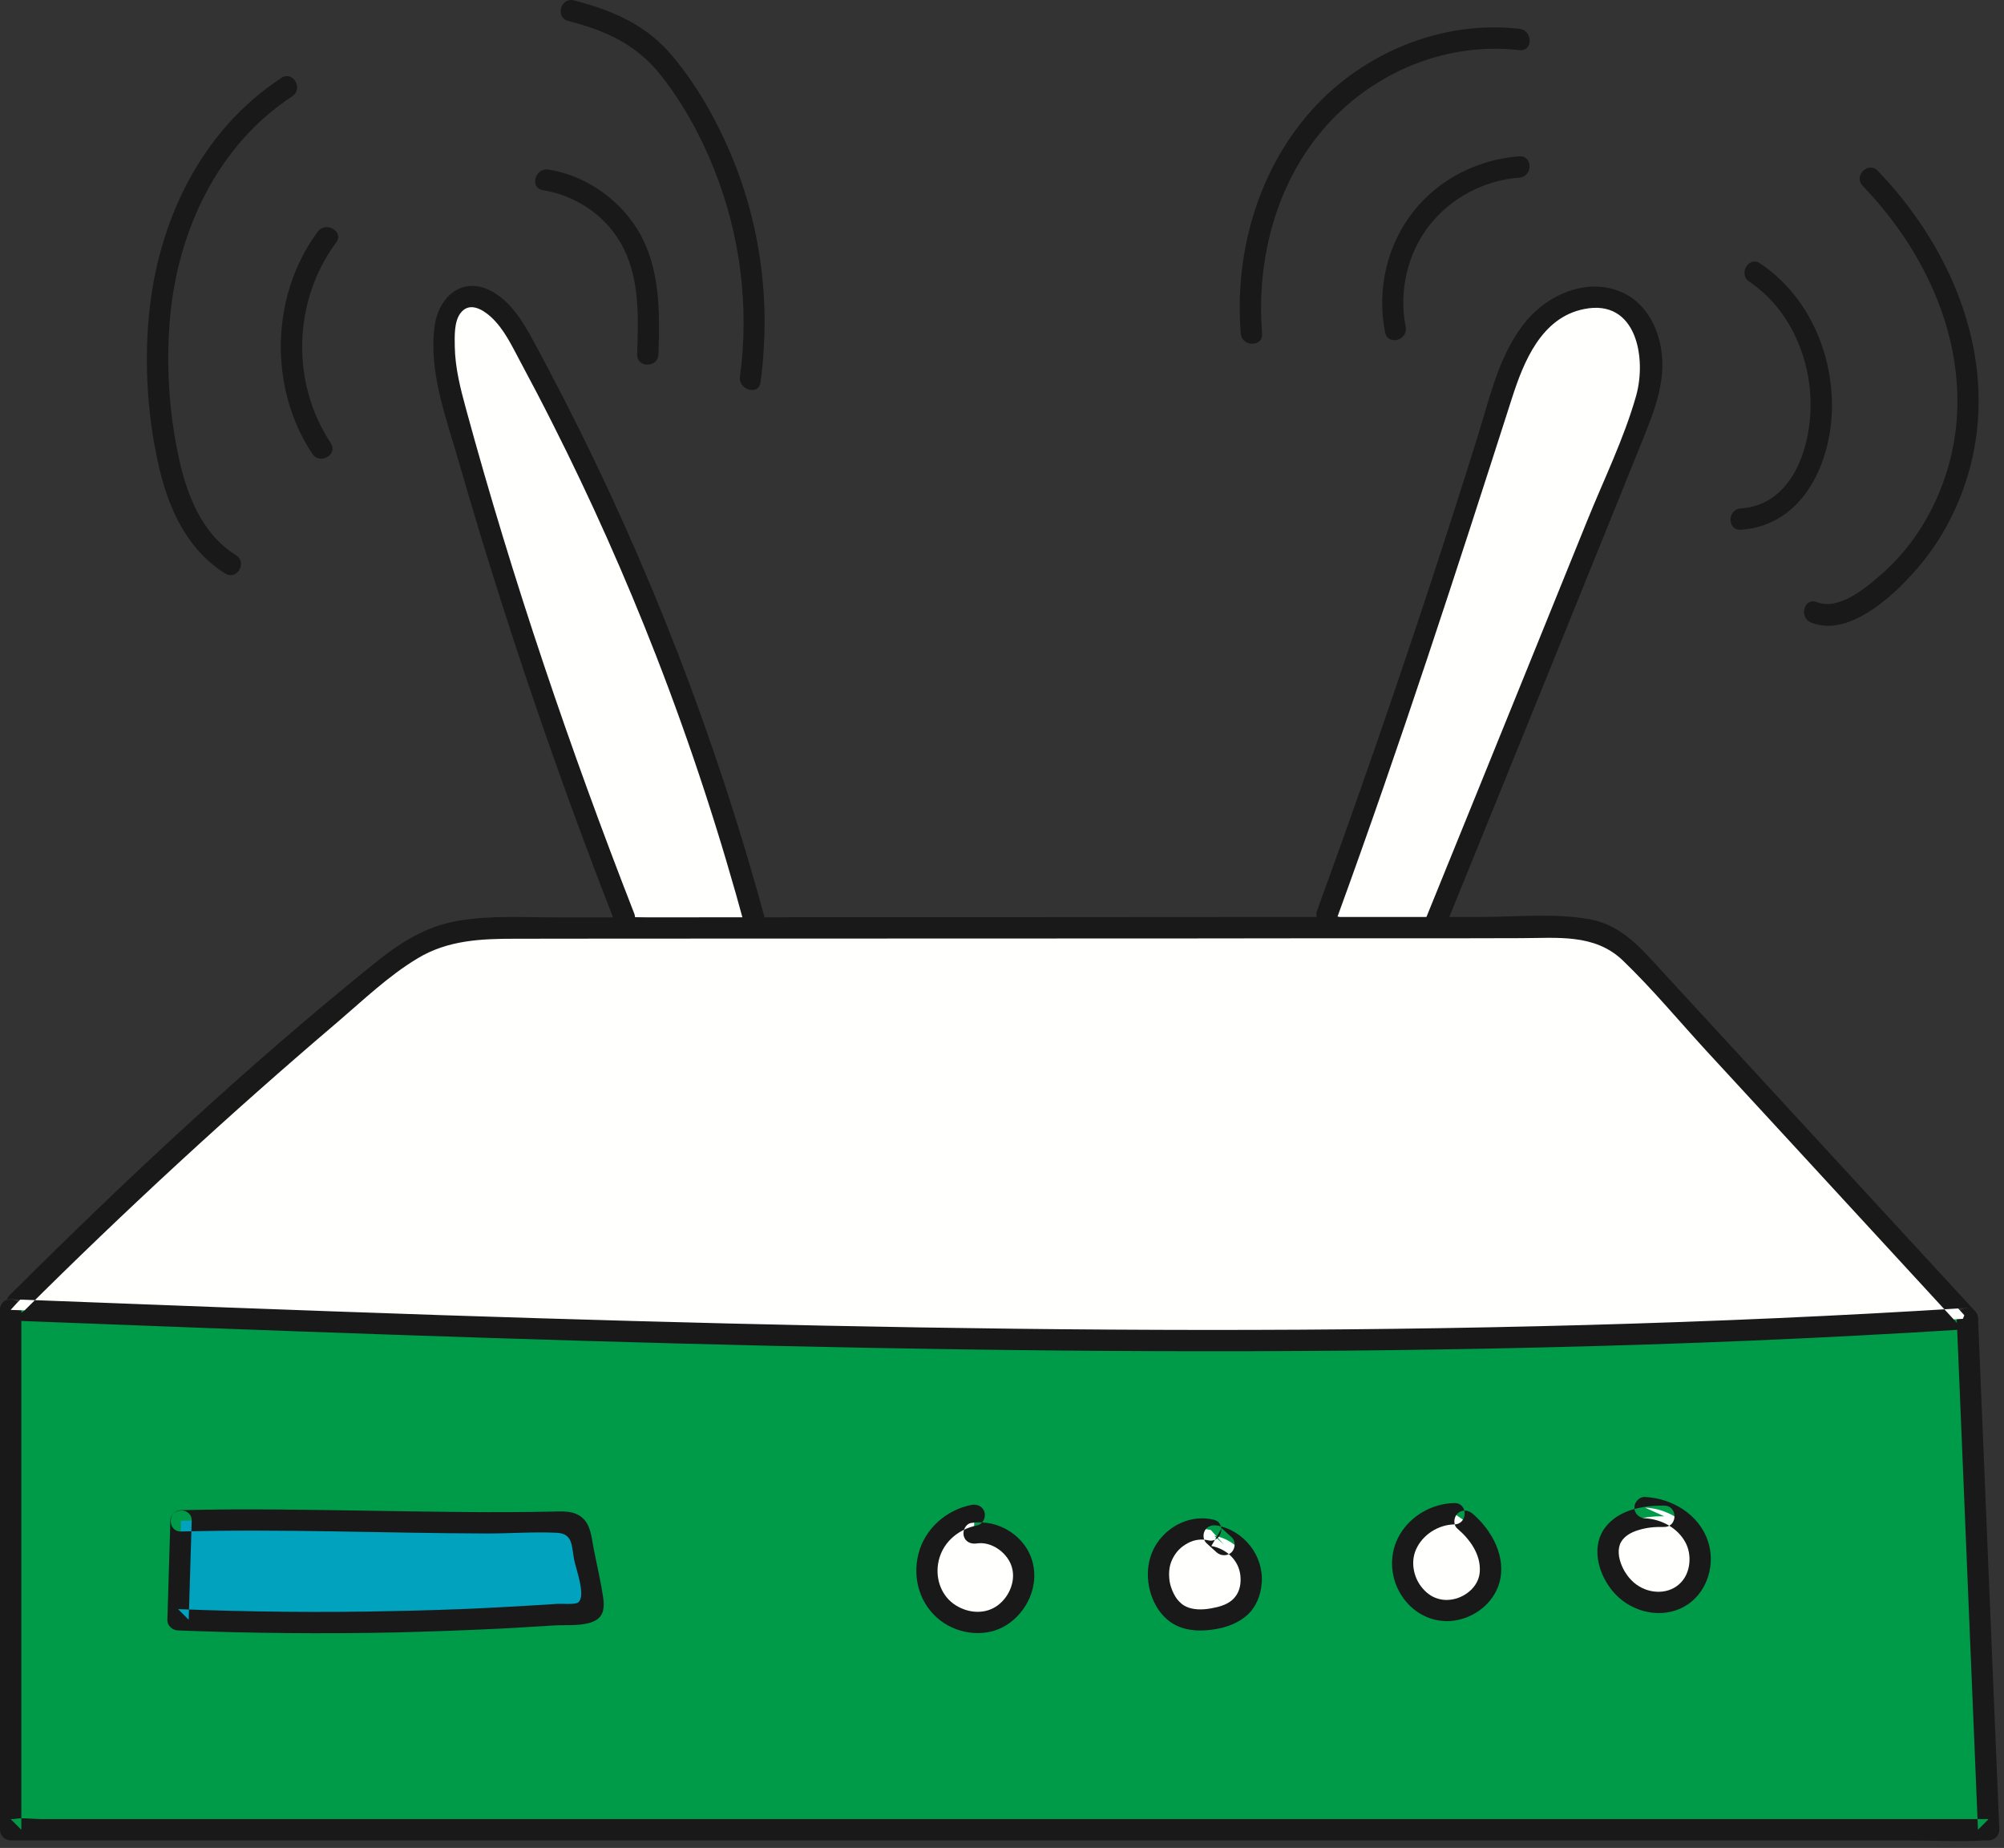
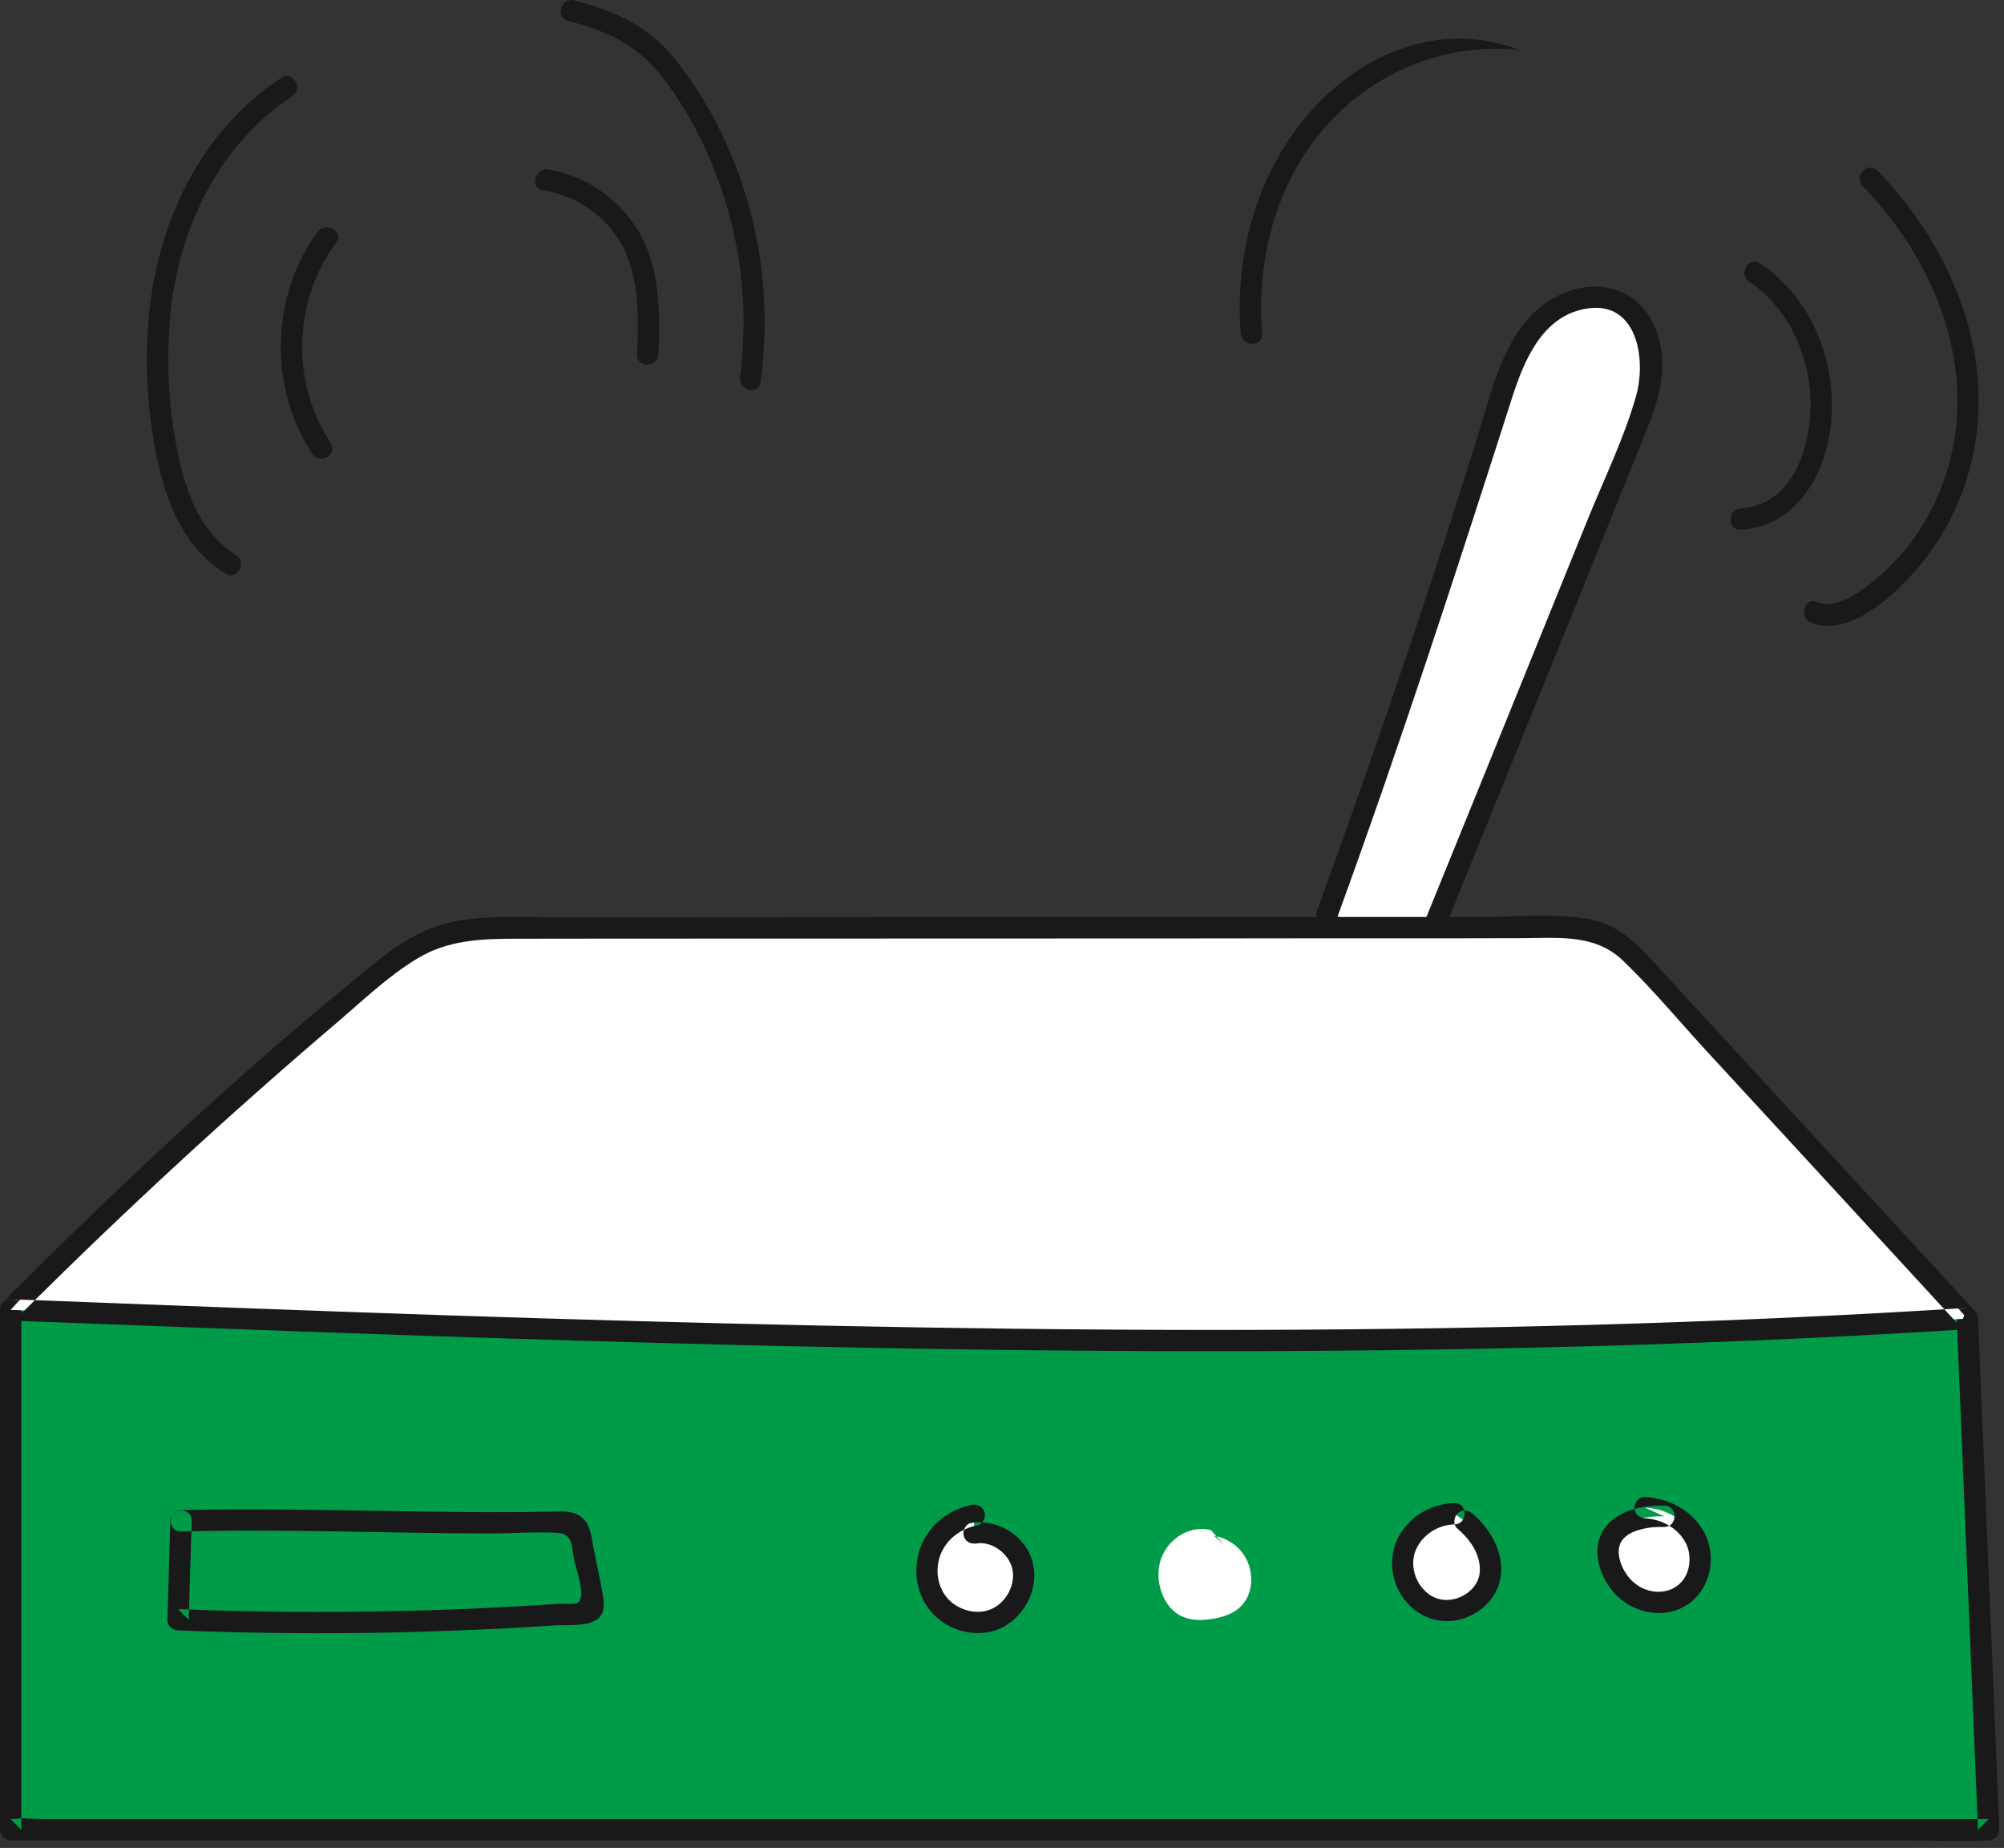
<svg xmlns="http://www.w3.org/2000/svg" width="141px" height="130px" viewBox="0 0 141 130" version="1.1">
  <rect x="0" y="0" width="141" height="130" fill="#333333" stroke="none" />
  <title>items1-1</title>
  <g id="Page-1" stroke="none" stroke-width="1" fill="none" fill-rule="evenodd">
    <g id="items1-1">
      <polyline id="Fill-1" fill="#009B49" points="138.424 92.757 139.919 128.717 0.75 128.717 0.75 92.147" />
      <path d="M137.674,92.757 C138.111,103.257 138.547,113.767 138.984,124.267 C139.046,125.747 139.107,127.227 139.169,128.717 C139.419,128.467 139.669,128.217 139.919,127.967 L2.865,127.967 C2.286,127.967 1.554,127.847 0.985,127.967 L0.75,127.967 C1,128.217 1.25,128.467 1.5,128.717 L1.5,92.147 C1.5,91.187 0,91.187 0,92.147 L0,128.717 C0,129.117 0.343,129.467 0.75,129.467 L134.209,129.467 C136.022,129.467 137.873,129.577 139.684,129.467 L139.919,129.467 C140.312,129.467 140.686,129.117 140.67,128.717 C140.233,118.217 139.796,107.717 139.359,97.207 C139.298,95.727 139.236,94.247 139.174,92.757 C139.134,91.797 137.634,91.797 137.674,92.757 Z" id="Fill-2" fill="#1A1919" />
-       <path d="M12.737,106.987 C12.667,109.307 12.597,111.627 12.527,113.947 C22.075,114.327 31.645,114.157 41.174,113.437 C41.339,113.427 41.519,113.407 41.636,113.287 C41.798,113.127 41.766,112.857 41.723,112.637 C41.436,111.157 41.15,109.667 40.863,108.187 C40.805,107.897 40.738,107.577 40.525,107.367 C40.232,107.067 39.766,107.067 39.352,107.077 C31.551,107.277 20.537,106.777 12.737,106.987 Z" id="Fill-3" fill="#00A2BD" />
      <path d="M11.987,106.987 C11.917,109.307 11.847,111.627 11.777,113.947 C11.764,114.367 12.131,114.687 12.527,114.697 C17.631,114.897 22.739,114.947 27.846,114.837 C30.317,114.777 32.787,114.687 35.255,114.567 C36.489,114.497 37.722,114.427 38.955,114.347 C39.822,114.287 41.131,114.437 41.908,113.987 C42.485,113.657 42.534,113.047 42.446,112.437 C42.274,111.247 41.986,110.057 41.758,108.877 C41.619,108.167 41.567,107.287 40.979,106.777 C40.38,106.247 39.564,106.317 38.822,106.337 C34.774,106.427 30.724,106.347 26.676,106.287 C22.031,106.217 17.382,106.117 12.737,106.237 C11.773,106.257 11.77,107.757 12.737,107.737 C19.922,107.547 27.111,107.857 34.297,107.877 C35.913,107.877 37.564,107.747 39.176,107.827 C40.326,107.887 40.209,108.747 40.398,109.727 C40.524,110.377 41.248,112.277 40.681,112.727 C40.454,112.897 39.502,112.807 39.202,112.827 C38.626,112.867 38.051,112.907 37.475,112.937 C36.324,113.007 35.173,113.067 34.02,113.127 C31.881,113.227 29.74,113.297 27.599,113.337 C22.574,113.447 17.548,113.397 12.527,113.197 C12.777,113.447 13.027,113.697 13.277,113.947 C13.347,111.627 13.417,109.307 13.487,106.987 C13.516,106.017 12.016,106.017 11.987,106.987 Z" id="Fill-4" fill="#1A1919" />
      <path d="M68.549,106.587 C67.584,106.767 66.68,107.287 66.063,108.057 C65.085,109.267 64.926,111.117 65.739,112.447 C66.552,113.777 68.306,114.467 69.782,113.987 C71.258,113.497 72.271,111.837 71.976,110.297 C71.68,108.757 70.065,107.587 68.534,107.857" id="Fill-5" fill="#FFFFFE" />
      <path d="M68.35,105.867 C66.576,106.217 65.075,107.537 64.622,109.307 C64.175,111.057 64.736,112.917 66.188,114.017 C67.519,115.017 69.466,115.217 70.884,114.277 C72.264,113.357 73.058,111.637 72.678,109.997 C72.231,108.067 70.245,106.837 68.335,107.137 C67.934,107.197 67.713,107.697 67.811,108.057 C67.929,108.487 68.332,108.637 68.734,108.577 C69.721,108.427 70.768,109.157 71.129,110.057 C71.536,111.067 71.067,112.277 70.22,112.917 C69.341,113.587 68.145,113.497 67.243,112.927 C66.267,112.317 65.828,111.147 66,110.027 C66.221,108.587 67.352,107.587 68.748,107.307 C69.146,107.237 69.374,106.757 69.272,106.387 C69.158,105.977 68.748,105.787 68.35,105.867 Z" id="Fill-6" fill="#1A1919" />
      <path d="M85.197,107.637 C83.805,107.277 82.22,108.157 81.69,109.657 C81.161,111.167 81.834,113.107 83.157,113.707 C83.825,114.017 84.575,113.997 85.289,113.887 C86.125,113.757 87.002,113.467 87.543,112.727 C88.147,111.907 88.18,110.657 87.716,109.727 C87.252,108.787 86.358,108.197 85.427,108.037 C85.659,108.247 85.891,108.457 86.123,108.667" id="Fill-7" fill="#FFFFFE" />
-       <path d="M85.396,106.907 C83.845,106.537 82.269,107.267 81.398,108.567 C80.547,109.847 80.587,111.567 81.3,112.897 C81.629,113.507 82.146,114.057 82.779,114.357 C83.666,114.777 84.631,114.757 85.578,114.597 C86.373,114.457 87.149,114.157 87.754,113.617 C88.394,113.037 88.708,112.207 88.774,111.357 C88.924,109.437 87.515,107.657 85.626,107.317 C85.295,107.257 84.957,107.357 84.779,107.657 C84.617,107.937 84.651,108.347 84.896,108.567 C85.128,108.777 85.36,108.987 85.592,109.197 C85.893,109.467 86.356,109.487 86.653,109.197 C86.928,108.917 86.955,108.407 86.653,108.137 C86.421,107.927 86.189,107.717 85.957,107.507 C85.714,107.927 85.471,108.347 85.227,108.757 C86.273,108.947 87.141,109.737 87.268,110.797 C87.334,111.347 87.246,111.917 86.896,112.347 C86.578,112.747 86.108,112.937 85.629,113.057 C85.054,113.197 84.401,113.287 83.819,113.147 C83.569,113.087 83.345,112.987 83.14,112.827 L83.112,112.797 L82.971,112.667 C82.865,112.557 82.808,112.477 82.763,112.417 C82.498,112.017 82.318,111.527 82.277,111.117 C82.225,110.597 82.268,110.147 82.475,109.707 C82.734,109.167 83.09,108.807 83.608,108.537 C84.039,108.307 84.563,108.247 84.998,108.357 C85.936,108.587 86.336,107.137 85.396,106.907 Z" id="Fill-8" fill="#1A1919" />
      <path d="M102.329,106.487 C100.698,106.487 99.118,107.687 98.758,109.277 C98.398,110.867 99.37,112.677 100.924,113.177 C102.478,113.667 104.368,112.687 104.779,111.107 C105.173,109.597 104.273,108.017 103.074,107.007" id="Fill-9" fill="#FFFFFE" />
      <path d="M102.329,105.737 C100.779,105.767 99.284,106.607 98.492,107.947 C97.723,109.247 97.776,110.897 98.566,112.167 C99.366,113.467 100.789,114.217 102.31,114.007 C103.742,113.807 105.059,112.797 105.479,111.397 C106.026,109.557 104.976,107.647 103.605,106.477 C103.297,106.217 102.847,106.177 102.544,106.477 C102.275,106.747 102.234,107.277 102.544,107.537 C103.423,108.287 104.191,109.347 104.117,110.557 C104.06,111.487 103.316,112.187 102.477,112.447 C102.023,112.577 101.57,112.597 101.123,112.447 C100.695,112.317 100.305,112.017 100.005,111.627 C99.445,110.907 99.258,109.877 99.615,109.037 C100.075,107.957 101.207,107.257 102.329,107.237 C103.293,107.217 103.296,105.717 102.329,105.737 Z" id="Fill-10" fill="#1A1919" />
      <path d="M117.091,106.667 C115.567,106.637 113.711,107.027 113.242,108.477 C113.065,109.027 113.138,109.627 113.324,110.177 C113.671,111.197 114.436,112.077 115.431,112.487 C116.426,112.897 117.64,112.787 118.493,112.137 C119.639,111.247 119.927,109.497 119.278,108.207 C118.629,106.917 117.188,106.117 115.743,106.057" id="Fill-11" fill="#FFFFFE" />
      <path d="M117.091,105.917 C115.602,105.897 113.873,106.207 112.928,107.467 C111.803,108.987 112.6,111.197 113.871,112.357 C115.189,113.567 117.277,113.897 118.793,112.837 C120.168,111.877 120.699,109.997 120.171,108.417 C119.541,106.537 117.663,105.407 115.743,105.307 C115.338,105.287 114.993,105.667 114.993,106.057 C114.993,106.487 115.336,106.787 115.743,106.807 C116.869,106.867 118.031,107.467 118.587,108.507 C119.046,109.357 118.959,110.587 118.286,111.307 C117.472,112.187 116.088,112.157 115.148,111.477 C114.697,111.157 114.331,110.667 114.111,110.147 C114.002,109.897 113.906,109.567 113.893,109.267 C113.887,109.127 113.891,108.987 113.92,108.847 L113.992,108.597 L114.05,108.487 C114.286,108.067 114.735,107.807 115.248,107.647 C115.889,107.447 116.414,107.407 117.091,107.417 C118.056,107.417 118.057,105.917 117.091,105.917 Z" id="Fill-12" fill="#1A1919" />
      <path d="M93.392,64.257 C97.689,52.487 101.692,40.607 105.396,28.637 C106.05,26.527 106.738,24.337 108.25,22.727 C109.762,21.117 112.361,20.287 114.231,21.467 C115.646,22.357 116.278,24.147 116.219,25.827 C116.16,27.497 115.525,29.087 114.899,30.637 C110.085,42.557 105.254,54.467 100.408,66.377" id="Fill-13" fill="#FFFFFE" />
      <path d="M94.115,64.457 C98.507,52.417 102.458,40.247 106.368,28.047 C107.205,25.437 108.45,22.327 111.475,21.737 C115.158,21.007 115.863,25.207 115.113,27.857 C114.266,30.847 112.839,33.747 111.675,36.627 C110.47,39.607 109.264,42.577 108.057,45.557 C105.271,52.437 102.48,59.307 99.684,66.177 C99.321,67.067 100.771,67.457 101.131,66.577 C103.896,59.777 106.656,52.987 109.41,46.187 C110.803,42.747 112.194,39.317 113.584,35.877 C114.202,34.347 114.82,32.817 115.437,31.287 C116.091,29.667 116.785,28.037 116.939,26.277 C117.142,23.947 116.173,21.287 113.817,20.437 C111.536,19.607 108.949,20.737 107.446,22.507 C105.491,24.797 104.826,27.967 103.948,30.767 C102.878,34.187 101.785,37.597 100.667,40.997 C98.125,48.727 95.457,56.417 92.669,64.057 C92.338,64.967 93.787,65.357 94.115,64.457 Z" id="Fill-14" fill="#1A1919" />
-       <path d="M43.899,64.457 C39.413,52.977 35.504,41.287 32.19,29.417 C31.604,27.317 31.032,25.147 31.326,22.987 C31.418,22.317 31.623,21.607 32.153,21.187 C33.594,20.027 35.506,21.867 36.397,23.487 C43.642,36.627 49.292,50.657 53.183,65.147" id="Fill-15" fill="#FFFFFE" />
-       <path d="M44.622,64.257 C40.091,52.647 36.064,40.797 32.788,28.767 C32.398,27.337 32.021,25.877 31.998,24.377 C31.987,23.667 31.948,22.667 32.371,22.067 C32.98,21.207 33.904,21.727 34.512,22.267 C35.476,23.137 36.026,24.357 36.629,25.477 C37.391,26.897 38.135,28.317 38.86,29.757 C41.56,35.097 44.001,40.567 46.17,46.147 C48.613,52.427 50.705,58.837 52.46,65.347 C52.711,66.277 54.159,65.887 53.907,64.947 C50.459,52.167 45.679,39.757 39.634,27.977 C38.9,26.547 38.147,25.117 37.376,23.707 C36.738,22.547 36,21.387 34.86,20.647 C32.798,19.307 30.916,20.657 30.59,22.887 C30.124,26.077 31.386,29.377 32.253,32.387 C33.225,35.767 34.247,39.137 35.317,42.487 C37.7,49.957 40.326,57.347 43.176,64.647 C43.523,65.537 44.974,65.157 44.622,64.257 Z" id="Fill-16" fill="#1A1919" />
-       <path d="M98.903,22.987 C98.406,20.497 99.025,17.787 100.616,15.797 C102.141,13.887 104.463,12.677 106.897,12.497 C107.855,12.427 107.862,10.927 106.897,10.997 C104.006,11.207 101.248,12.587 99.446,14.877 C97.558,17.277 96.862,20.407 97.456,23.387 C97.645,24.337 99.091,23.937 98.903,22.987 Z" id="Fill-17" fill="#1A1919" />
-       <path d="M88.8,23.467 C88.379,18.227 89.803,12.767 93.355,8.807 C96.75,5.017 101.837,2.937 106.911,3.527 C107.868,3.637 107.86,2.137 106.911,2.027 C101.484,1.397 95.92,3.697 92.294,7.747 C88.487,11.997 86.846,17.827 87.3,23.467 C87.378,24.417 88.878,24.427 88.8,23.467 Z" id="Fill-18" fill="#1A1919" />
+       <path d="M88.8,23.467 C88.379,18.227 89.803,12.767 93.355,8.807 C96.75,5.017 101.837,2.937 106.911,3.527 C101.484,1.397 95.92,3.697 92.294,7.747 C88.487,11.997 86.846,17.827 87.3,23.467 C87.378,24.417 88.878,24.427 88.8,23.467 Z" id="Fill-18" fill="#1A1919" />
      <path d="M123.08,19.817 C125.717,21.587 127.192,24.697 127.375,27.817 C127.561,31.017 126.325,35.507 122.479,35.767 C121.521,35.827 121.514,37.327 122.479,37.267 C126.983,36.967 128.963,32.307 128.894,28.327 C128.827,24.477 127.073,20.697 123.837,18.527 C123.034,17.987 122.282,19.287 123.08,19.817 Z" id="Fill-19" fill="#1A1919" />
      <path d="M131.057,13.077 C135.283,17.457 138.169,23.417 137.666,29.627 C137.44,32.407 136.486,35.137 134.948,37.457 C134.217,38.557 133.34,39.557 132.342,40.427 C131.251,41.387 129.349,42.967 127.828,42.357 C126.933,41.997 126.544,43.447 127.43,43.797 C130.248,44.937 133.683,41.507 135.273,39.537 C137.263,37.067 138.549,34.047 139.015,30.917 C140.058,23.907 136.914,16.997 132.118,12.017 C131.447,11.317 130.387,12.377 131.057,13.077 Z" id="Fill-20" fill="#1A1919" />
      <path d="M38.194,13.377 C40.453,13.747 42.486,15.067 43.65,17.057 C45.032,19.417 44.92,22.287 44.829,24.927 C44.796,25.897 46.296,25.887 46.329,24.927 C46.431,21.957 46.466,18.767 44.853,16.147 C43.491,13.937 41.159,12.347 38.593,11.927 C37.649,11.777 37.242,13.217 38.194,13.377 Z" id="Fill-21" fill="#1A1919" />
      <path d="M39.982,1.477 C42.596,2.147 44.742,3.097 46.458,5.247 C48.05,7.247 49.317,9.567 50.258,11.937 C52.087,16.537 52.729,21.587 52.063,26.497 C51.934,27.437 53.38,27.847 53.509,26.897 C54.247,21.457 53.563,15.927 51.43,10.867 C50.403,8.427 49.074,6.077 47.39,4.037 C45.533,1.767 43.157,0.747 40.381,0.027 C39.445,-0.213 39.046,1.237 39.982,1.477 Z" id="Fill-22" fill="#1A1919" />
      <path d="M22.356,16.297 C19.031,20.787 18.888,27.277 21.975,31.927 C22.507,32.727 23.807,31.977 23.271,31.167 C20.449,26.917 20.619,21.147 23.651,17.057 C24.226,16.277 22.925,15.537 22.356,16.297 Z" id="Fill-23" fill="#1A1919" />
      <path d="M16.605,39.057 C14.197,37.557 13.148,34.827 12.574,32.167 C11.878,28.947 11.671,25.557 11.972,22.267 C12.53,16.187 15.338,10.187 20.561,6.777 C21.366,6.247 20.615,4.947 19.804,5.477 C14.108,9.207 11.08,15.627 10.472,22.267 C10.144,25.857 10.403,29.607 11.249,33.107 C11.945,35.977 13.266,38.737 15.848,40.347 C16.669,40.857 17.423,39.567 16.605,39.057 Z" id="Fill-24" fill="#1A1919" />
      <path d="M1.206,91.647 C9.171,83.707 17.491,76.117 26.131,68.917 C27.527,67.747 28.967,66.577 30.673,65.947 C32.454,65.297 34.397,65.287 36.294,65.287 C60.606,65.277 84.919,65.267 109.231,65.247 C110.551,65.247 111.924,65.257 113.108,65.847 C114.066,66.317 114.811,67.117 115.534,67.897 C123.164,76.187 130.794,84.477 138.424,92.757 C92.603,95.667 46.629,93.907 0.75,92.147" id="Fill-25" fill="#FFFFFE" />
      <path d="M1.736,92.177 C8.809,85.137 16.151,78.367 23.753,71.897 C25.555,70.357 27.335,68.647 29.367,67.427 C31.507,66.127 33.861,66.037 36.294,66.037 C41.539,66.027 46.785,66.027 52.03,66.027 C62.521,66.027 73.012,66.017 83.503,66.017 C88.749,66.007 93.994,66.007 99.24,66.007 C101.821,66.007 104.402,66.007 106.983,65.997 C109.534,65.997 112.183,65.657 114.171,67.557 C116.244,69.547 118.107,71.797 120.053,73.917 C122.016,76.047 123.98,78.177 125.944,80.307 C129.927,84.637 133.911,88.967 137.894,93.287 C138.071,92.867 138.248,92.437 138.424,92.007 C120.564,93.137 102.667,93.567 84.774,93.557 C66.868,93.547 48.966,93.107 31.071,92.517 C20.963,92.177 10.856,91.787 0.75,91.397 C-0.216,91.367 -0.214,92.867 0.75,92.897 C18.644,93.587 36.539,94.267 54.442,94.677 C72.336,95.087 90.239,95.217 108.133,94.797 C118.237,94.567 128.337,94.147 138.424,93.507 C139.077,93.467 139.408,92.717 138.955,92.227 C131.661,84.307 124.367,76.387 117.074,68.467 C115.566,66.827 114.161,65.087 111.854,64.667 C109.396,64.227 106.722,64.497 104.235,64.507 L87.999,64.507 C77.175,64.517 66.351,64.517 55.527,64.527 C50.115,64.527 44.703,64.537 39.291,64.537 C36.928,64.537 34.496,64.377 32.157,64.787 C29.947,65.177 28.133,66.327 26.413,67.717 C17.393,74.977 8.875,82.947 0.676,91.117 C-0.009,91.797 1.051,92.857 1.736,92.177 Z" id="Fill-26" fill="#1A1919" />
    </g>
  </g>
</svg>